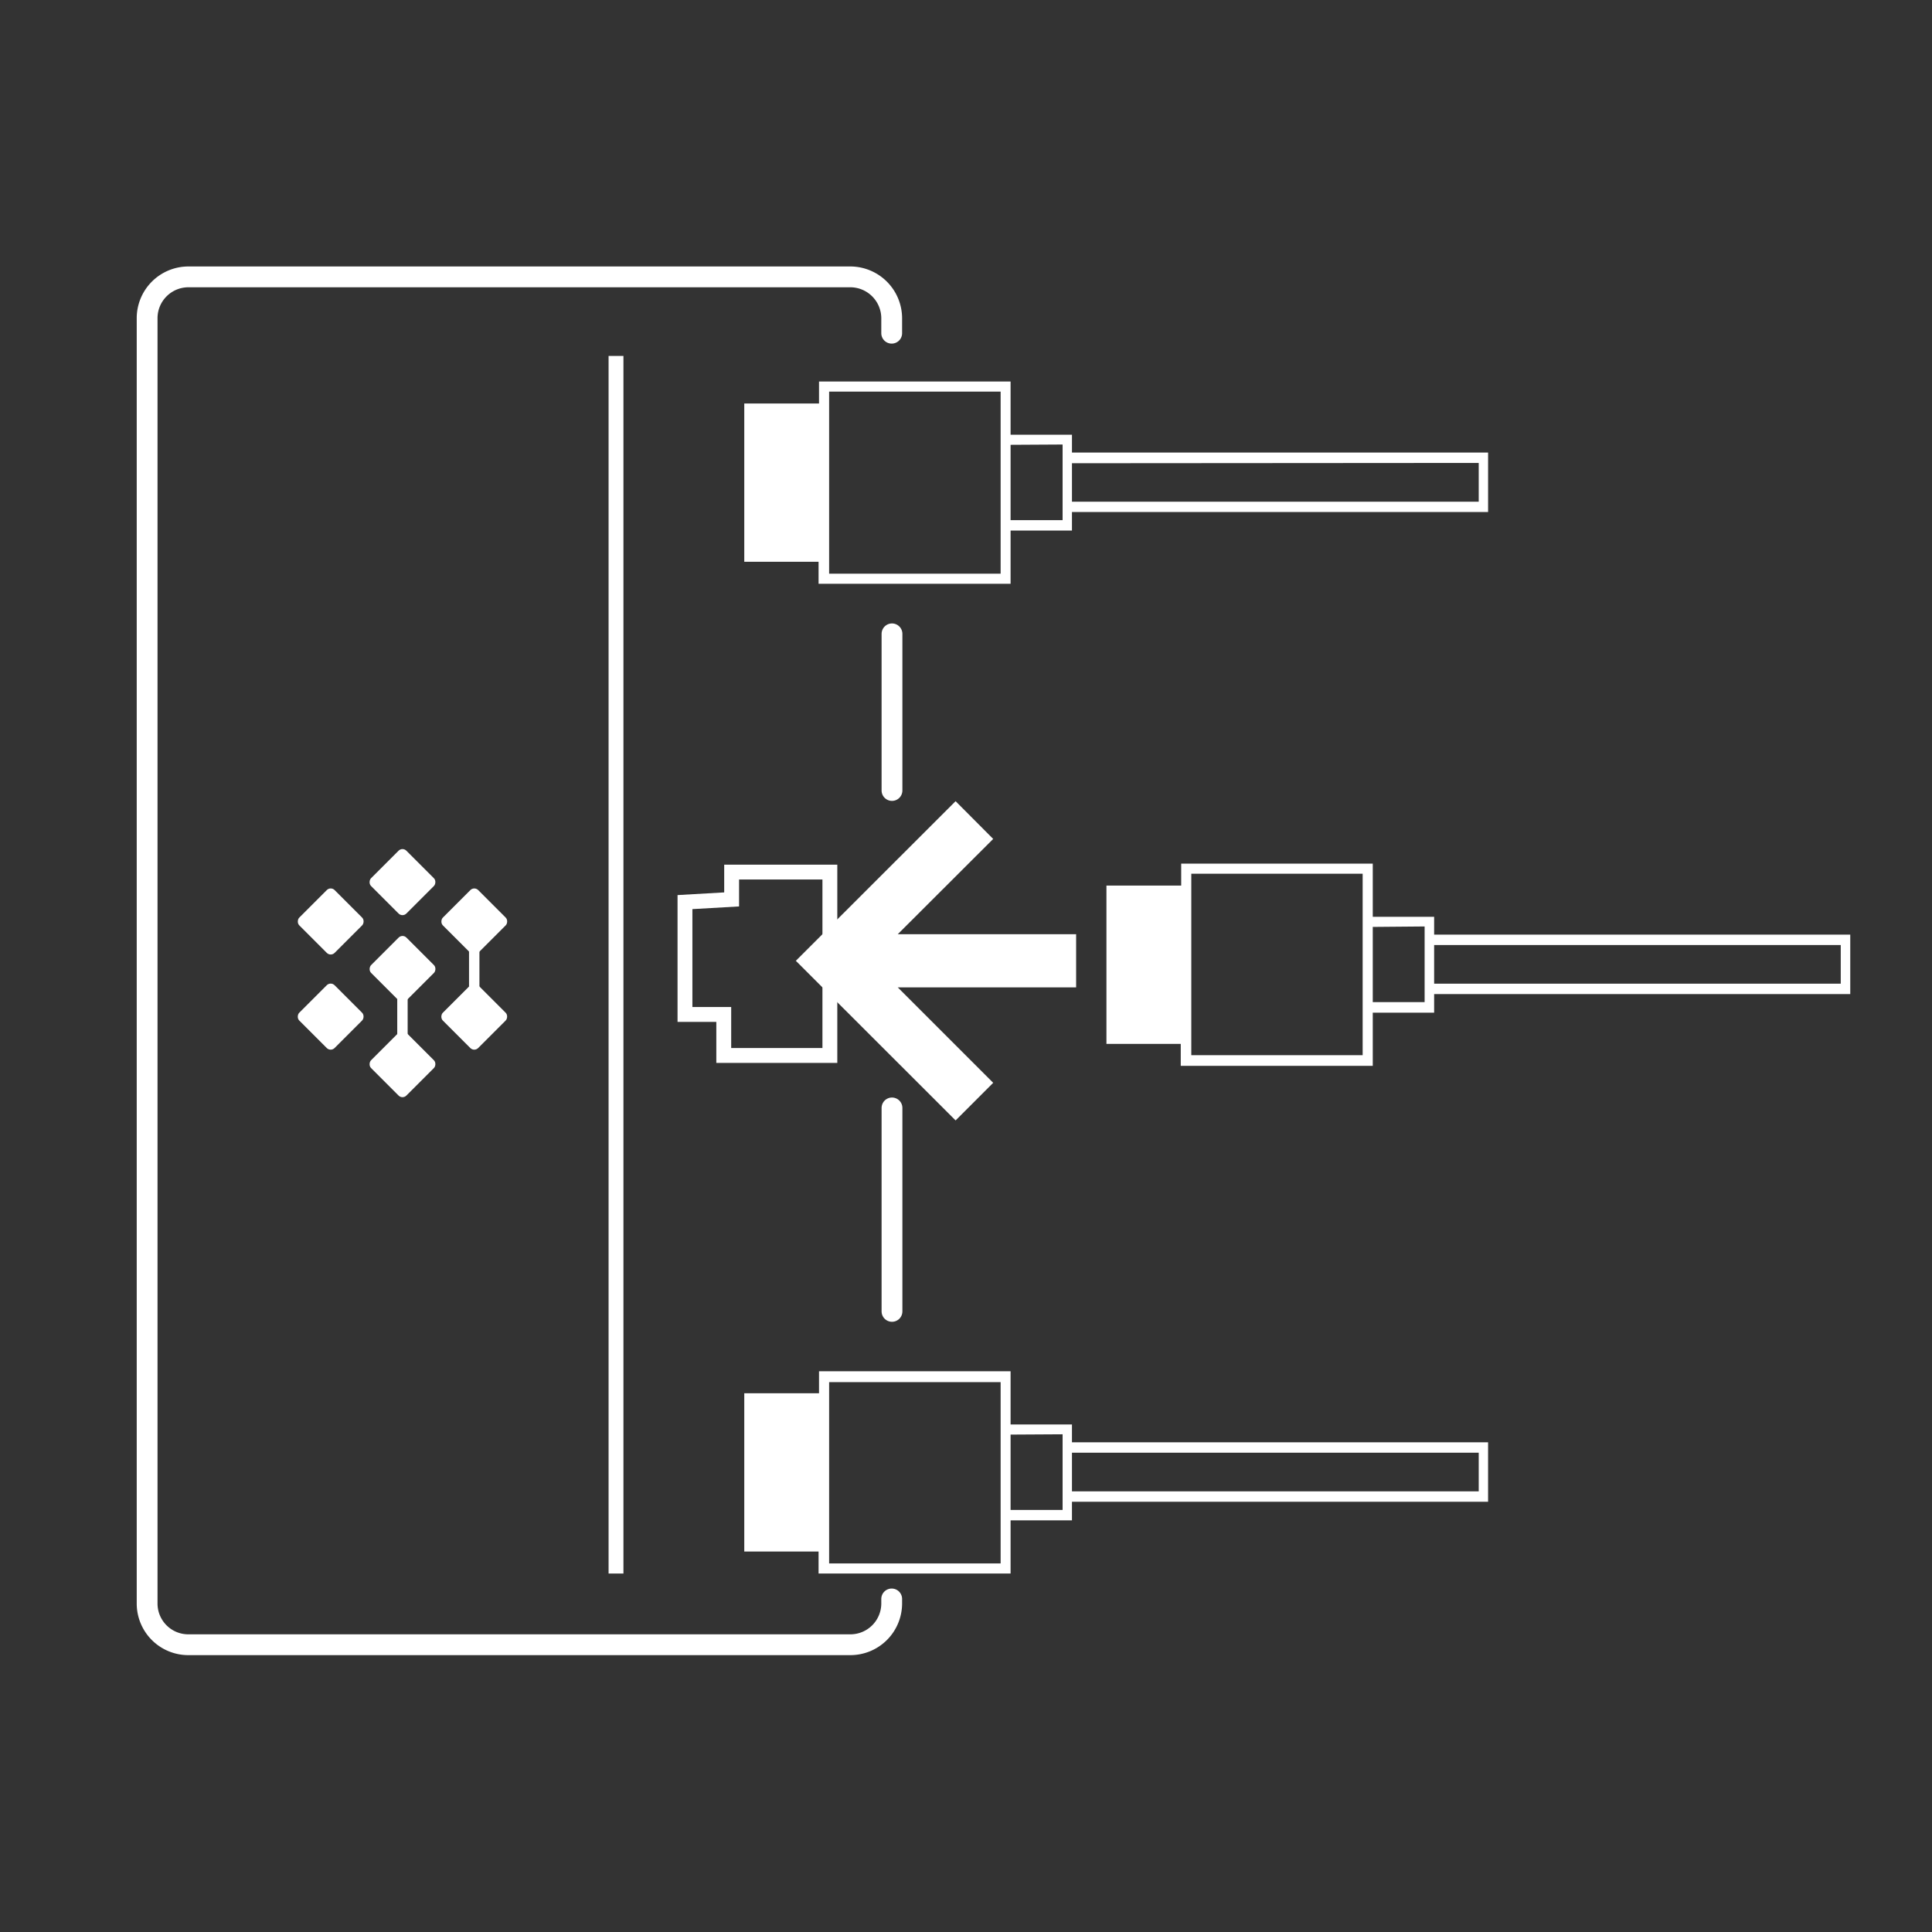
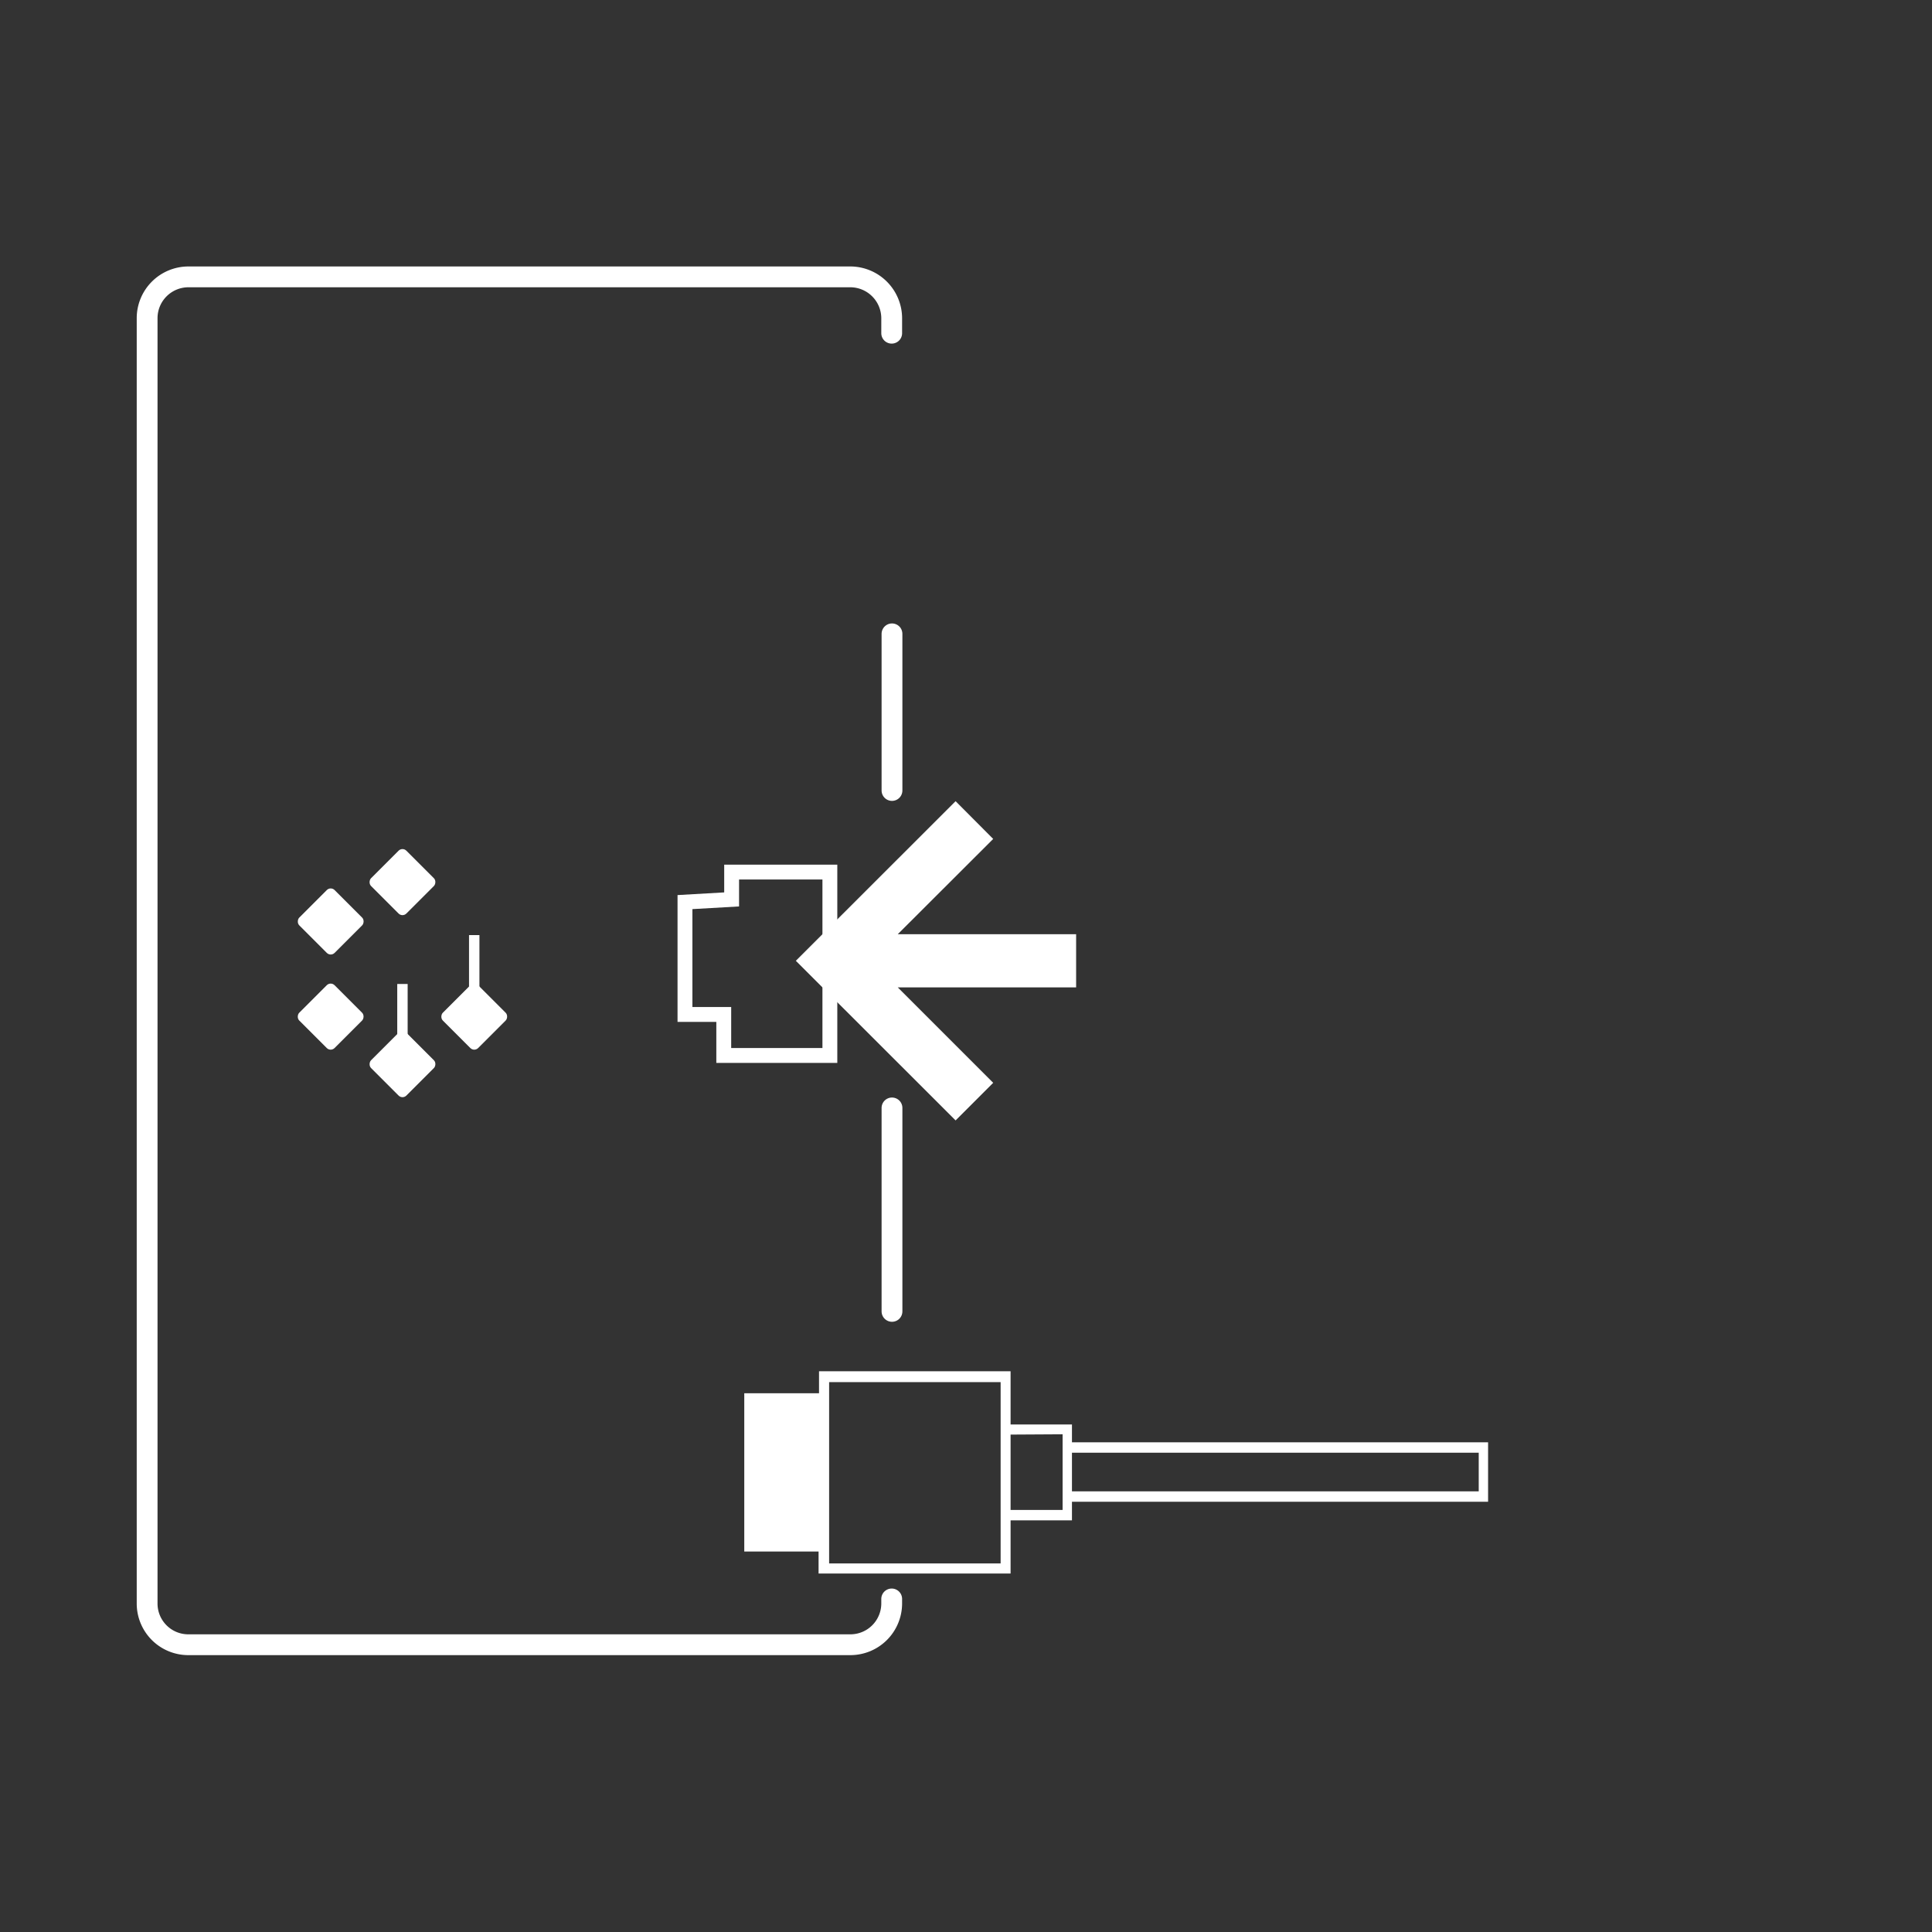
<svg xmlns="http://www.w3.org/2000/svg" id="Layer_1" data-name="Layer 1" viewBox="0 0 130 130">
  <rect x="0" y="0" width="130" height="130" fill="#333333" stroke="none" />
  <defs>
    <style>.cls-1{fill:#fff;}.cls-2,.cls-3,.cls-4{fill:none;stroke:#fff;}.cls-2,.cls-4{stroke-miterlimit:10;}.cls-3{stroke-linecap:round;stroke-linejoin:round;stroke-width:1.4px;}.cls-4{stroke-width:0.7px;}</style>
  </defs>
  <title>plug-and-play</title>
-   <path class="cls-1" d="M50.08,27.15V37.8h5v1.48H68V35.7h4.13V34.45h28v-4h-28V29.25H68V25.67H55.11v1.48Zm49.42,4v2.61H72.13V31.17Zm-28-1.24V35H68V29.93ZM55.79,26.35H67.33V38.6H55.79V26.35Z" />
-   <path class="cls-1" d="M50.08,93.75V104.4h5v1.48H68V102.3h4.13v-1.25h28v-4h-28V95.85H68V92.27H55.11v1.48Zm49.42,4v2.6H72.13v-2.6Zm-28-1.24v5.09H68V96.53ZM55.79,93H67.33V105.2H55.79V93Z" />
-   <path class="cls-1" d="M74.45,59.59V70.24h5v1.48H92.37V68.14H96.5V66.89h28v-4h-28V61.69H92.37V58.11H79.48v1.48Zm49.41,4v2.6H96.5v-2.6Zm-28-1.25v5.09H92.37V62.37ZM80.16,58.79H91.69V71H80.16V58.79Z" />
+   <path class="cls-1" d="M50.08,93.75V104.4h5v1.48H68V102.3h4.13v-1.25h28v-4h-28V95.85H68V92.27H55.11v1.48Zm49.42,4v2.6H72.13v-2.6Zm-28-1.24v5.09H68V96.53M55.79,93H67.33V105.2H55.79V93Z" />
  <polygon class="cls-2" points="46.09 60.7 46.09 68.26 48.7 68.26 48.7 71.02 55.84 71.02 55.84 58.68 49.23 58.68 49.23 60.52 46.09 60.7" />
  <line class="cls-3" x1="60.02" y1="42.65" x2="60.02" y2="53.19" />
  <path class="cls-3" d="M60,107.59v.3a2.78,2.78,0,0,1-2.79,2.78H12.68a2.77,2.77,0,0,1-2.78-2.78V21.42a2.78,2.78,0,0,1,2.78-2.79H57.23A2.79,2.79,0,0,1,60,21.42v1" />
  <line class="cls-3" x1="60.02" y1="74.55" x2="60.02" y2="88.24" />
-   <line class="cls-2" x1="41.45" y1="23.95" x2="41.45" y2="105.88" />
  <rect class="cls-1" x="20.57" y="60.32" width="3.36" height="3.36" rx="0.37" ry="0.37" transform="translate(50.36 2.43) rotate(45)" />
  <rect class="cls-1" x="20.57" y="66.73" width="3.36" height="3.36" rx="0.37" ry="0.37" transform="translate(54.89 4.3) rotate(45)" />
-   <rect class="cls-1" x="30.23" y="60.32" width="3.36" height="3.36" rx="0.37" ry="0.37" transform="translate(53.19 -4.4) rotate(45)" />
  <rect class="cls-1" x="25.4" y="57.67" width="3.36" height="3.36" rx="0.37" ry="0.37" transform="translate(49.9 -1.76) rotate(45)" />
  <rect class="cls-1" x="30.23" y="66.73" width="3.36" height="3.36" rx="0.37" ry="0.37" transform="translate(57.72 -2.53) rotate(45)" />
-   <rect class="cls-1" x="25.4" y="63.52" width="3.36" height="3.36" rx="0.37" ry="0.37" transform="translate(54.04 -0.05) rotate(45)" />
  <rect class="cls-1" x="25.4" y="69.93" width="3.36" height="3.36" rx="0.37" ry="0.37" transform="translate(58.57 1.82) rotate(45)" />
  <line class="cls-4" x1="31.91" y1="62.92" x2="31.91" y2="67.71" />
  <line class="cls-4" x1="27.08" y1="71.02" x2="27.08" y2="66.21" />
  <polygon id="_Path_" data-name="&lt;Path&gt;" class="cls-1" points="72.41 62.86 60.41 62.86 66.83 56.45 64.3 53.91 53.55 64.65 64.3 75.39 66.83 72.86 60.41 66.44 72.41 66.44 72.41 62.86" />
</svg>